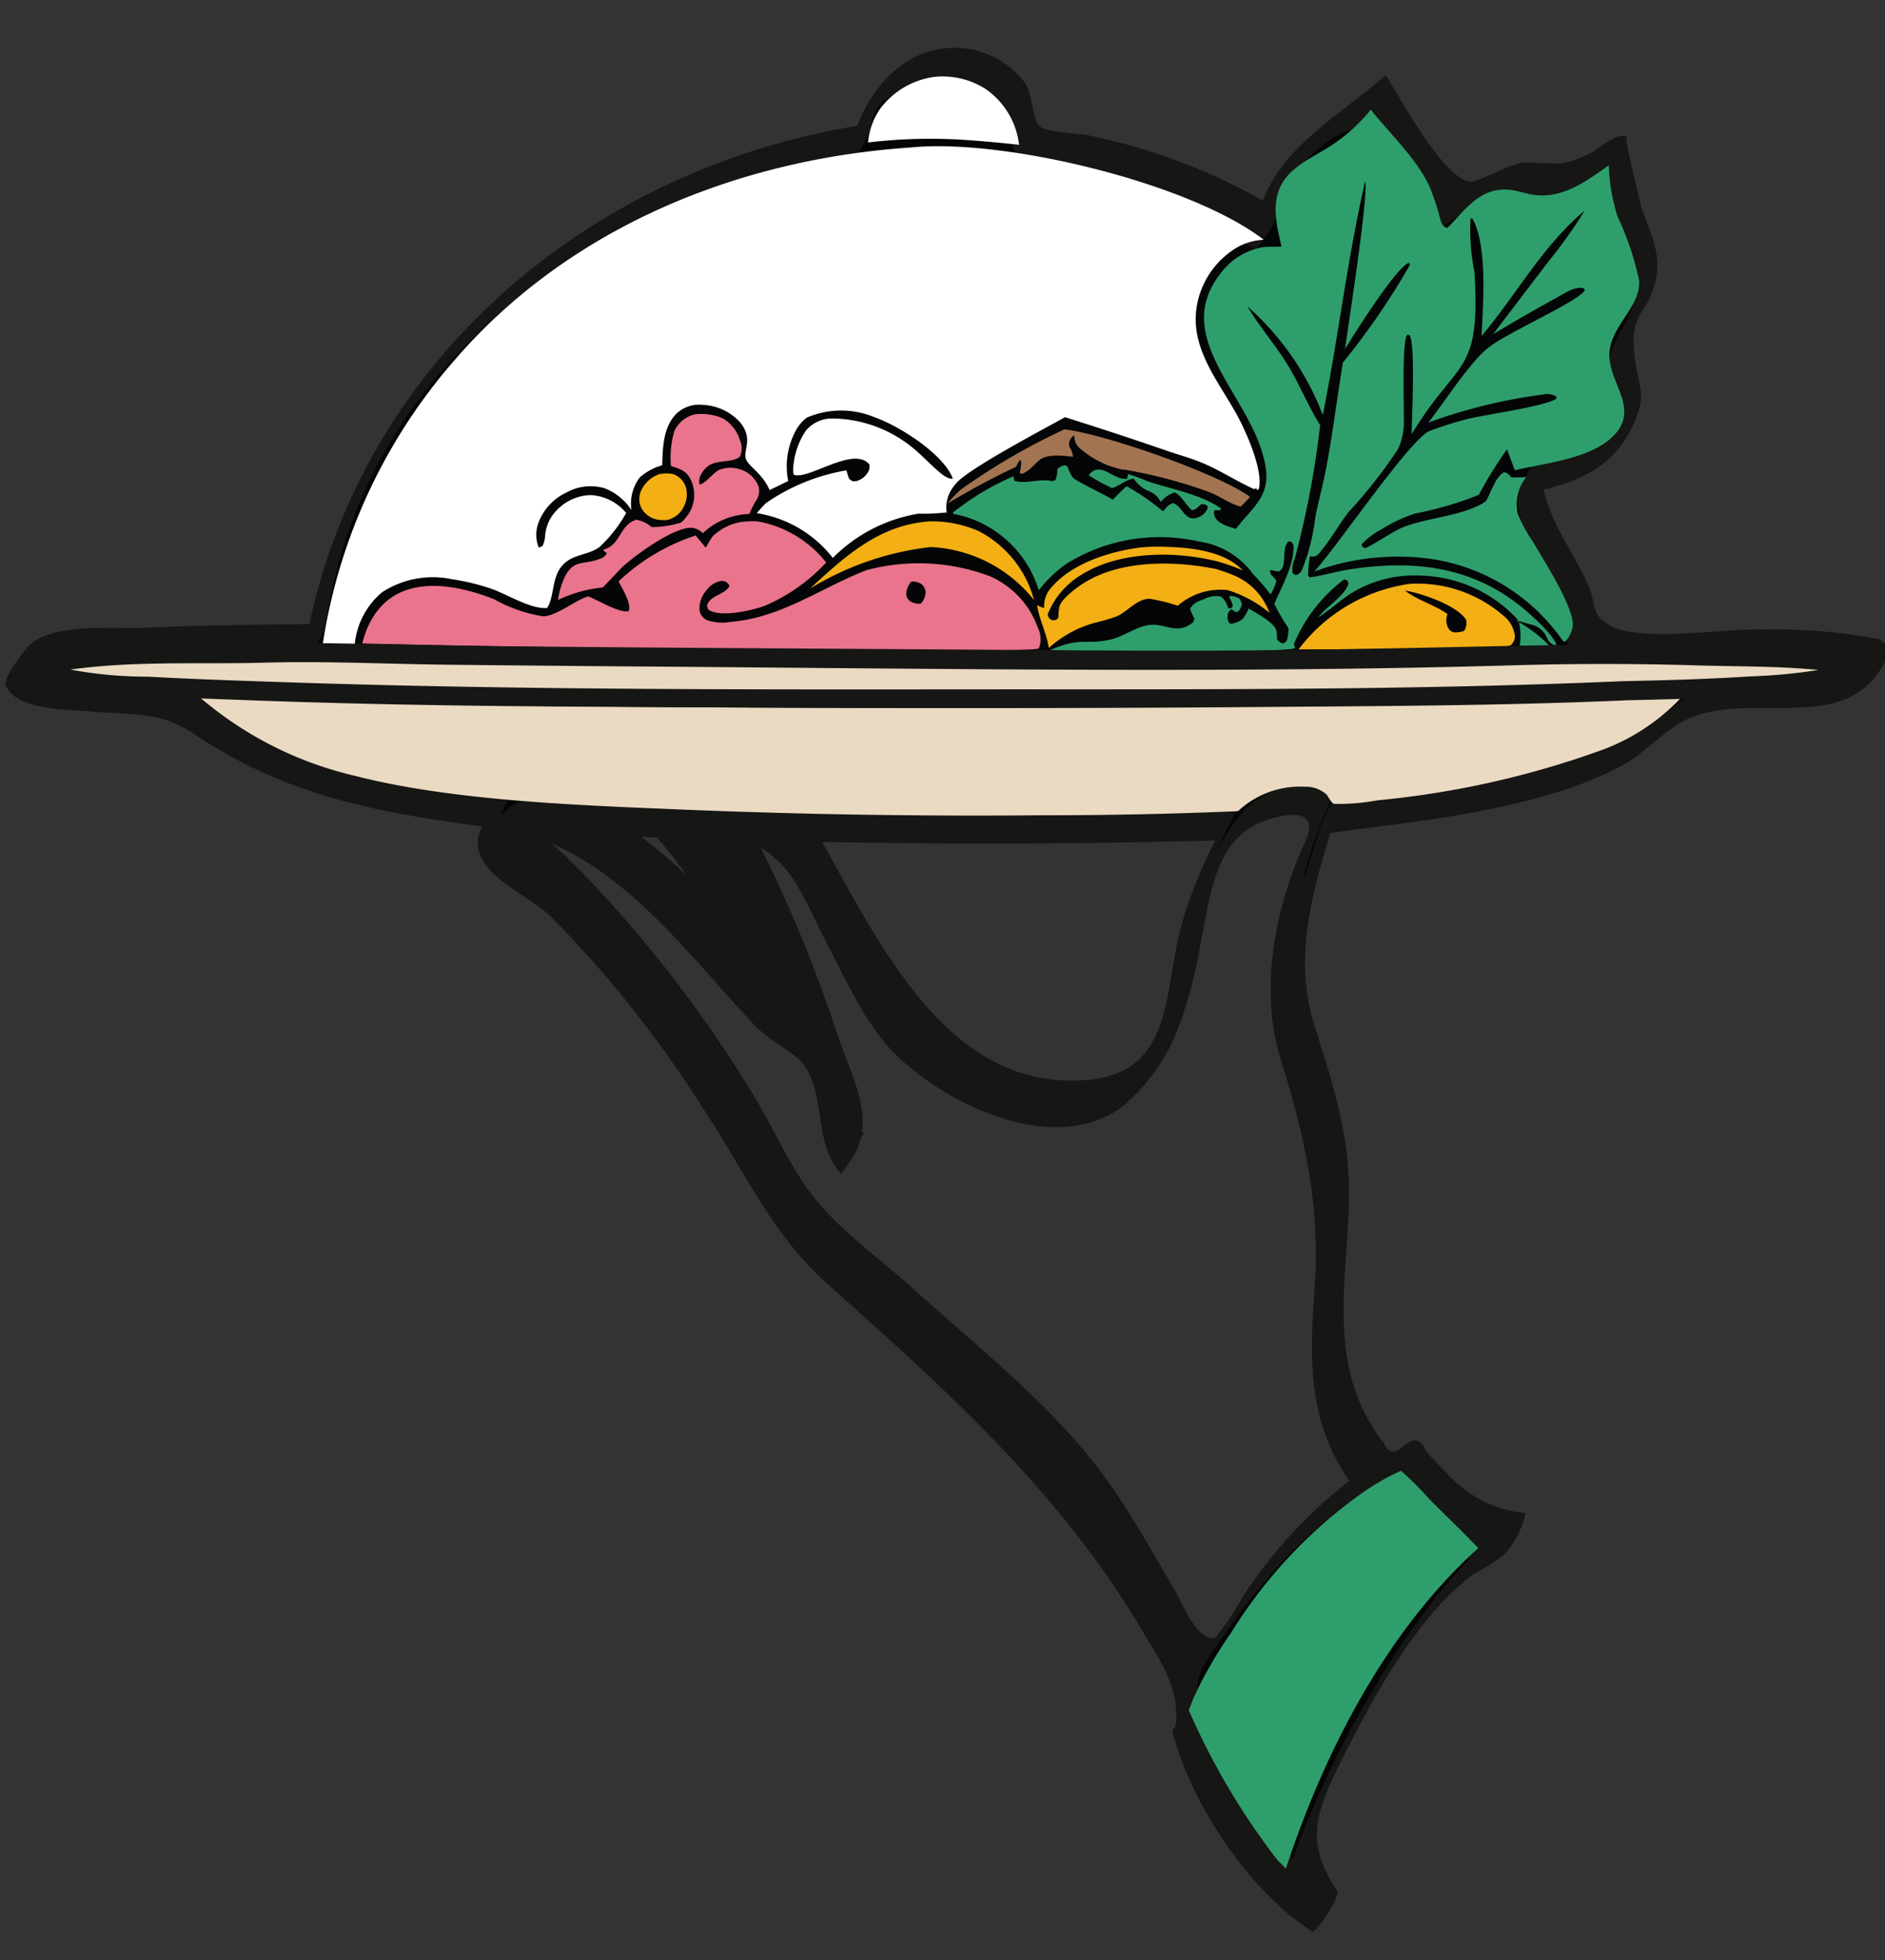
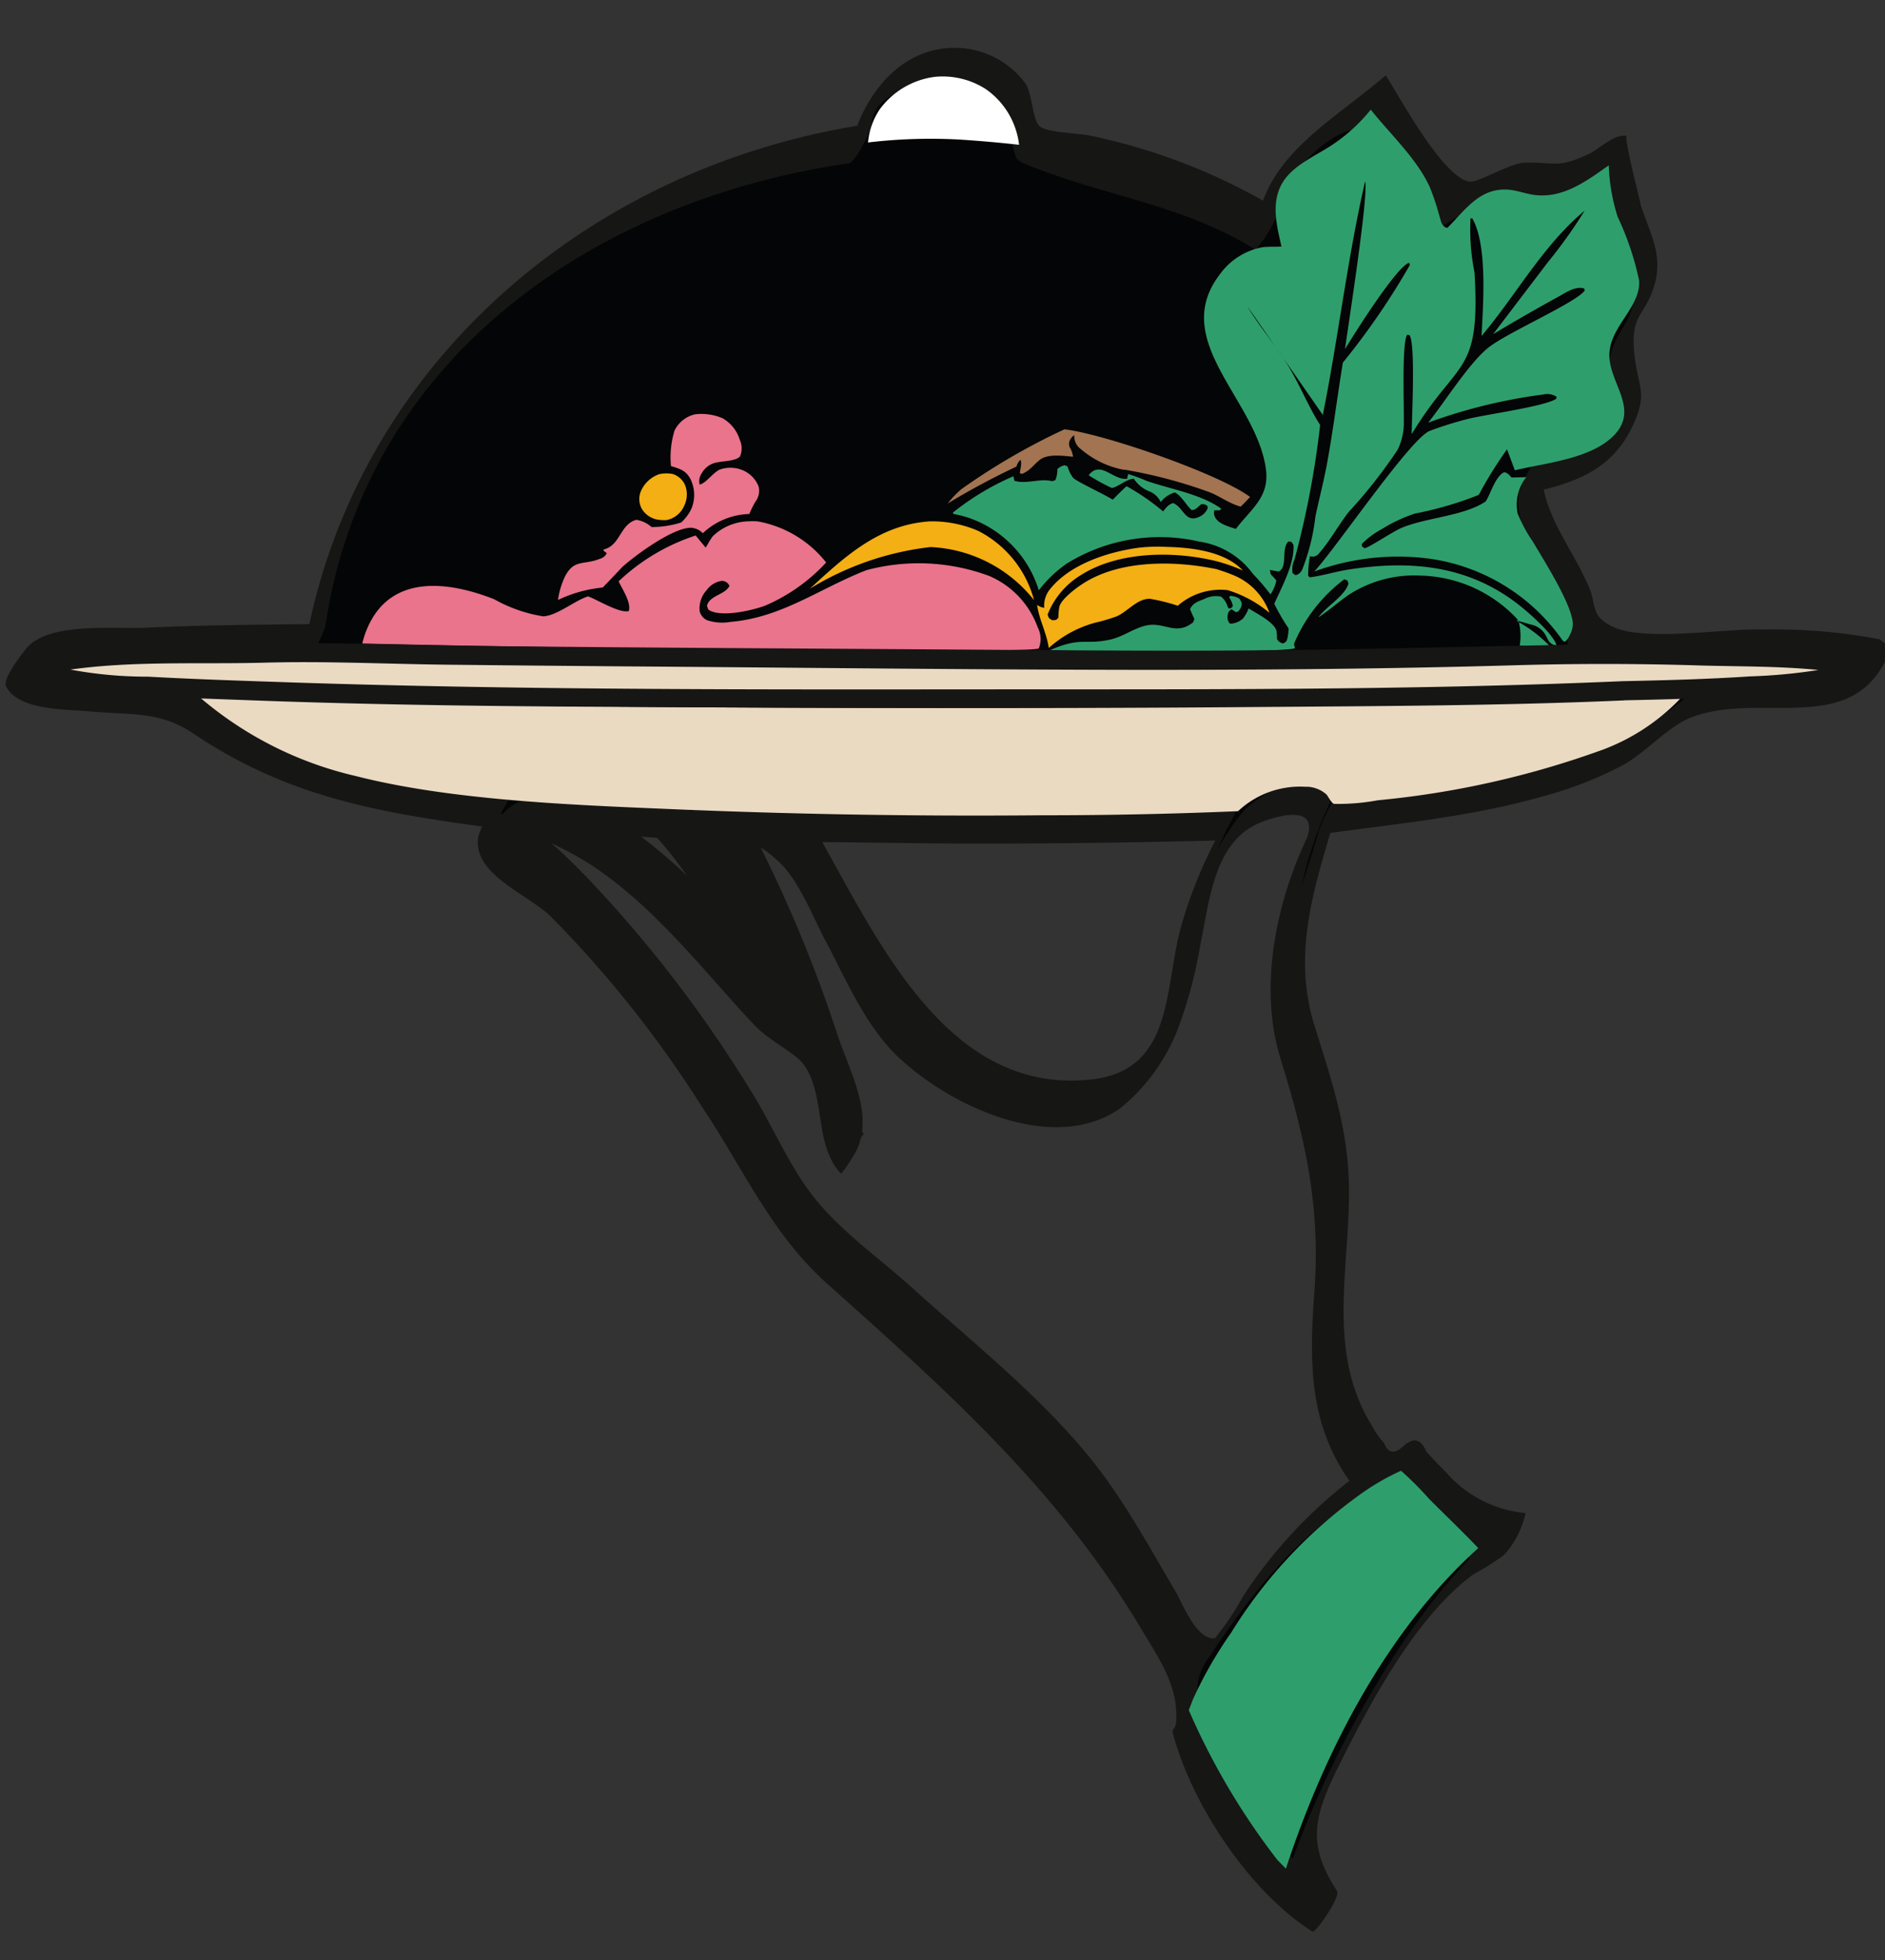
<svg xmlns="http://www.w3.org/2000/svg" width="101" height="105">
  <rect width="100%" height="100%" fill="#333333" stroke="none" />
  <path data-name="Tracé 2442" d="M1077.754 36.664a16.4 16.4 0 0 0-4.6-.484q-4.071-.182-8.147-.271c-1.641-.025-3.3.028-4.94-.058a5.788 5.788 0 0 0 .562-1.309c-.512-2.365-3.13-5.617-3.322-7.287a10.633 10.633 0 0 1 .185-1.619c1.914-.43 4.592-.73 5.738-2.533a2.5 2.5 0 0 0 .3-2.051c-.349-1.34-1.257-2.372-.511-3.809.912-1.758 1.963-2.058 1.27-4.407-.373-1.265-1.008-2.429-1.365-3.708-.239-.859-.05-1.8-.309-2.641-.807-.154-2.639 1.544-3.636 1.758-1.956.421-3.045-.988-4.965.324a11.73 11.73 0 0 0-1.531 1.309c-.866-3.437-2.768-4.23-4.343-7.032-.865.6-1.458 1.513-2.286 2.156a27.156 27.156 0 0 0-3.288 2.309 3.152 3.152 0 0 0-.809 1.586 8.605 8.605 0 0 0-.062 2c-4.177-2.77-9.438-4.228-14.351-5.018a4.948 4.948 0 0 0-1.781-3.582 5.535 5.535 0 0 0-4.072-1.09 5.268 5.268 0 0 0-3.511 2.081 3.807 3.807 0 0 0-.731 2.445c-1.26.185-2.533.347-3.779.616a39.567 39.567 0 0 0-17.3 8.352 39.176 39.176 0 0 0-5.686 6.251 31.9 31.9 0 0 0-5.982 14.791c-2.448.043-16.38.026-17.622 1.14a.725.725 0 0 0-.168.2.511.511 0 0 0 .226.481c1.424 1.162 7.879 1.14 9.976 1.385 3.625 3.783 9.123 5.34 14.167 6.06 1.573.224 3.167.318 4.733.572-.411.286-.852.55-.949 1.08a1.127 1.127 0 0 0 .317.914c.642.728 2.7 1.892 3.667 2.789a64.765 64.765 0 0 1 6.911 8.2 68.727 68.727 0 0 1 4.341 6.309c1.122 1.875 2.067 4.089 3.5 5.738a55.9 55.9 0 0 0 4.944 4.551q3.934 3.544 7.725 7.239c1.306 1.277 2.683 2.544 3.867 3.934a32.2 32.2 0 0 1 2.858 4.3c.9 1.5 1.831 2.984 2.72 4.491.523.888.991 1.847 1.595 2.679a15.572 15.572 0 0 0-.869 1.909c1.812 3.757 3.884 7.975 6.972 10.821a6.631 6.631 0 0 0 1.7 1.273l.08-.061a3.686 3.686 0 0 0-1.037-1.266 17.146 17.146 0 0 1-.97-.836 49.535 49.535 0 0 1 2.931-7.272 40.488 40.488 0 0 1 8.113-11.6 5.792 5.792 0 0 1 1-.8 6.434 6.434 0 0 0 1.209-.637c.1-.094.06-.134.05-.258a.5.5 0 0 0-.48-.071 4.831 4.831 0 0 0-1.247.611c-1.61-1.606-3.308-3.157-4.794-4.881a13.56 13.56 0 0 0-1.552.634 12.352 12.352 0 0 1-2.941-8.451c.047-1.21.213-2.413.3-3.62a32.961 32.961 0 0 0-.169-7.684c-.493-2.771-2.709-7.467-2.657-9.856a14.454 14.454 0 0 1 .67-3.182c.574-2.207 1.216-4.39 1.818-6.588 6.281-.922 17.695-1.643 21.806-7.019 1.51-.108 10.191-.476 11.012-1.479a.534.534 0 0 0 .133-.311.967.967 0 0 0-.64-.521m-53.668 9.877q7.118.017 14.235-.16l1.094-.029c-1.846 2.88-2.449 6.19-3.128 9.489a16.347 16.347 0 0 1-1.031 3.778 6.88 6.88 0 0 1-.183.351 6.552 6.552 0 0 1-.678.974 6.184 6.184 0 0 1-1.167 1.065 5.77 5.77 0 0 1-4.324 1.024c-3.094-.533-7.606-2.793-9.455-5.378-2.355-3.623-4.149-7.579-6.539-11.224 3.726 0 7.453.095 11.18.11m-15.581-.286c2.393 3.533 3.7 7.708 5.367 11.594-.883-.618-3.373-5.927-4.108-7.221-.841-1.478-1.746-2.926-2.628-4.38zm-2.711-.06a32.827 32.827 0 0 1 4.8 7.166 36.117 36.117 0 0 0 3.062 5.178c-.737-.338-6.667-7.056-7.93-8.248a29.344 29.344 0 0 0-6.34-4.471c1.836-.063 4.5.238 6.407.374m38.886.372c-.09-.051-2.247 7.265-2.263 9.3-.02 2.385 2.239 7 2.693 9.818a31.908 31.908 0 0 1 .189 7.085c-.113 1.581-.331 3.166-.323 4.751a12.321 12.321 0 0 0 3.076 8.171c-4.684 2.568-7.684 7.222-10.506 11.58-.605-.911-1.1-1.921-1.664-2.864-.967-1.629-1.98-3.233-2.964-4.852a25.912 25.912 0 0 0-2.342-3.52c-1.33-1.547-2.892-2.99-4.365-4.4q-3.856-3.676-7.809-7.25a48.063 48.063 0 0 1-4.525-4.166c-1.219-1.441-2.347-4.093-3.411-5.792a100.723 100.723 0 0 0-7-9.6 31.534 31.534 0 0 0-4.86-5.363 38.435 38.435 0 0 1-3.234-2.425.607.607 0 0 1 .166-.529 2.458 2.458 0 0 1 1.557-.609 6.49 6.49 0 0 1 3.3 1.042c3.726 2.058 6.74 5.426 9.542 8.565a38.146 38.146 0 0 0 3.47 3.688l.106.089.806-.123a24.817 24.817 0 0 1 1.536 5.229 7.1 7.1 0 0 0 .425 1.362 1.045 1.045 0 0 0 .534.577l.064-.109a16.932 16.932 0 0 0-.7-2.542q-.464-1.76-1.013-3.5-.549-1.74-1.181-3.444-.632-1.708-1.346-3.384-.714-1.676-1.508-3.315c-.615-1.27-1.367-2.464-2-3.726q1.508.079 3.018.116c1.955 2.274 3.4 5.316 4.81 7.974a20.239 20.239 0 0 0 2.983 4.66 12.811 12.811 0 0 0 2.816 2.063c2.272 1.311 5.921 3.043 8.561 2.313 4.369-1.209 4.923-4.689 5.682-8.535a24.258 24.258 0 0 1 2.232-7.279 5.551 5.551 0 0 1 3.609-2.761 4.442 4.442 0 0 1 1.787.129.462.462 0 0 1 .316.332 1.858 1.858 0 0 1-.27 1.245" fill="#040506" clip-path="url(#a)" transform="matrix(.893 0 0 .893 -862.341 2.57)" />
  <path data-name="Tracé 2443" d="M1078.444 35.471a33.7 33.7 0 0 0-7.042-.584c-2.17-.082-7.114.764-9-.182-1.355-.68-.9-1.247-1.416-2.416-1.151-2.631-3.142-4.748-2.795-7.784l-1.391 2.328c3.028-.636 5.541-1.3 6.878-4.271.835-1.857.311-2.129.081-3.966-.345-2.754.648-2.409 1.209-4.495.49-1.824-.4-3.167-.933-4.918.44 1.459-1.043-3.991-.739-3.89-.678-.224-1.737.8-2.214 1.026-1.94.921-1.965.532-3.918.56-.875.013-2.8 1.215-3.319 1.141-1.588-.226-4.165-5.02-5.018-6.368l-.056.025c-3.526 3.023-7.917 5.164-7.771 10.358l1.386-2.328a35.928 35.928 0 0 0-11.375-4.462c-.609-.133-2.548-.157-2.978-.56-.411-.385-.437-1.969-.839-2.56a5.3 5.3 0 0 0-5.527-1.98c-2.943.707-4.778 3.9-5.115 6.722l1.386-2.327c-17.093 2.46-31.53 14.868-34.129 32.338l1.386-2.329c-3.6.051-7.2.061-10.792.231-1.835.086-5.822-.363-7.153 1.24-.274.33-1.433 1.822-1.225 2.262.693 1.463 3.611 1.385 4.965 1.512 2.547.238 4.243-.035 6.271 1.329 5.7 3.83 11.148 4.753 17.867 5.654l1.323-2.365a5.717 5.717 0 0 0-2.094 2.92c-.325 2.238 2.858 3.353 4.346 4.759a67.442 67.442 0 0 1 9.064 11.4c2.506 3.725 4.146 7.619 7.553 10.66 7.192 6.425 13.843 12.349 18.812 20.671.931 1.559 1.986 3.083 2.1 4.823.14 2.079-.621.291.137 2.535 1.328 3.932 4.549 8.618 8.058 10.826l.056-.024.079-.061c.281-.214 1.546-2.021 1.323-2.365-1.812-2.8-1.416-4.431.14-7.558 1.857-3.732 4.607-8.924 8.073-11.449a14.039 14.039 0 0 0 1.807-1.14 5.446 5.446 0 0 0 1.285-2.459l-.01-.061a7.206 7.206 0 0 1-4.771-2.467q-.613-.6-1.175-1.243-.461-1.1-1.351-.315-.808.764-1.174-.179a5 5 0 0 1-.738-1.055c-2.74-4.45-1.3-9.426-1.364-14.315-.047-3.423-1.017-6.321-2.04-9.564-1.54-4.884.246-9.123 1.572-13.89l-1.388 2.329c4.506-.634 9.084-1.035 13.474-2.289a22.821 22.821 0 0 0 4.857-1.901c1.43-.8 2.664-2.326 4.15-2.874 4.16-1.536 9.591 1.27 11.734-3.739 0 .007.177-.351.118-.4l-.64-.521c-.047-.038-1.647 2.171-1.38 2.389-.57-.465 2.092-.566.571-1.029a8.739 8.739 0 0 0-2.024.336c-1.278.175-2.568.274-3.854.372-3.29.248-3.14.029-5.642 1.991-5.365 4.21-13.506 4.366-19.981 5.275-.514.072-1.263 1.883-1.387 2.329-.976 3.507-2.834 7.534-2.322 11.213.6 4.312 2.706 7.734 2.79 12.24.071 3.8-1 7.675.055 11.406.369 1.3 1.208 3.842 2.458 4.583q1.384-1.415 2.127 0 .563.644 1.175 1.243c.993 1.023 2.028 2.008 3.044 3.006l.057-.024q3.185-3.292.736-1.188l-1.106 1.107a30.843 30.843 0 0 0-2.152 2.5 47.766 47.766 0 0 0-3.255 4.785 60.548 60.548 0 0 0-5.819 12.647.257.257 0 0 0-.034.2 9.243 9.243 0 0 1 2.008 2.1l1.323-2.365c-1.3.989-6.305-7.359-6.77-8.215a63.009 63.009 0 0 1-1.311-2.576 3.352 3.352 0 0 1 .136-2.777c-.026-.12.152-.256.118-.4-.429-1.8-2.445-4.091-3.4-5.675-.955-1.584-1.87-3.274-2.975-4.777-2.193-2.981-5.166-5.478-7.846-8.005-2.79-2.632-5.911-5.013-8.573-7.769-2.427-2.513-3.74-5.753-5.639-8.645a96.11 96.11 0 0 0-6.9-9.217 28.915 28.915 0 0 0-4.018-4.068c-1.248-.993-2.552-1.427-3.1-2.992l-.57 1.264.2.022a15.162 15.162 0 0 0 1.323-2.365c-6.752-.906-12.09-1.926-17.867-5.655-1.919-1.239-3.306-1.092-5.712-1.282-1.461-.115-4.788-.006-5.524-1.558l-1.225 2.262c1.329-1.6 7.076-1 8.888-1.064 2.915-.1 5.832-.11 8.748-.151.429-.006 1.331-1.948 1.387-2.329 2.391-16.066 16.259-25.51 31.356-27.681.461-.066 1.336-1.9 1.387-2.329.33-2.757 4.6-2.479 6.3-1.473a4.5 4.5 0 0 1 1.855 1.988c.9 1.8-.1 1.417 2.037 2.217 4.429 1.66 8.703 2.192 12.863 4.768a7.082 7.082 0 0 0 1.387-2.329c-.05-1.8 3.36-5.264 5.033-4.852 2.038.5 3.788 4.384 4.365 6.158l.056-.024c2.539-2.367 5.091-1.236 7.976-2.389 2.587-1.034 1.542-1.915 2.411 1.664.365 1.508 1.481 2.941 1.471 4.529-.01 1.4-.991 2.077-1.343 3.388-.486 1.809.3 1.212.024 2.744-.57 3.224-1.691 2.931-4.2 3.458-.476.1-1.335 1.878-1.387 2.328-.384 3.364 3.994 6.859 2.7 9.877.027-.063-.177.4-.118.4 5.691.164 12.135-.6 17.686.813.418.107 1.345-2.4 1.38-2.389" fill="#161615" clip-path="url(#b)" transform="matrix(.893 0 0 .893 -862.341 2.57)" />
  <path data-name="Tracé 2444" d="M1023.39 47.732q7.666.007 15.329-.189l.57-1.264a27.454 27.454 0 0 0-2.77 6.479c-1.017 3.727-.416 8.6-5.415 9.126-9.516 1.007-13.572-10.405-17.514-16.652l-1.38 2.389c3.727.01 7.453.084 11.18.109.608.006 1.129-2.391 1.38-2.389-3.727-.026-7.453-.1-11.18-.109a4.822 4.822 0 0 0-1.38 2.389c2.923 4.632 4.927 10.925 9.675 14 3.28 2.124 7.964 4.033 11.319 1.057 4.573-4.055 3.5-11.31 6.324-16.263.041-.073.611-1.265.57-1.264q-7.663.2-15.329.189c-.613 0-1.124 2.389-1.38 2.389" fill="#161615" clip-path="url(#c)" transform="matrix(.893 0 0 .893 -862.341 2.57)" />
  <path data-name="Tracé 2445" d="M1007.808 47.446c2.345 3.6 3.7 7.661 5.367 11.595l1.38-2.389c-1.319-1.173-2.086-3.3-2.871-4.83-1.189-2.322-2.507-4.541-3.865-6.772l-1.38 2.389 1.369.007c.609 0 1.128-2.39 1.38-2.389l-1.369-.007a4.819 4.819 0 0 0-1.38 2.389c1.357 2.229 2.676 4.45 3.865 6.772.789 1.54 1.55 3.655 2.871 4.83.028.024 1.536-2.021 1.38-2.389-1.663-3.934-3.022-7.993-5.367-11.595.118.181-1.7 1.9-1.38 2.389" fill="#161615" clip-path="url(#d)" transform="matrix(.893 0 0 .893 -862.341 2.57)" />
  <path data-name="Tracé 2446" d="M1005.097 47.388c3.338 3.7 4.985 8.35 7.862 12.344l1.38-2.389c-2.1-1.322-3.81-3.852-5.476-5.654a34.546 34.546 0 0 0-8.793-7.064l-1.38 2.389c2.143-.022 4.272.21 6.407.374.558.043 1.191-2.4 1.38-2.389-2.135-.165-4.264-.4-6.407-.374-.349 0-1.494 2.327-1.38 2.389a34.546 34.546 0 0 1 8.793 7.064c1.666 1.8 3.379 4.333 5.476 5.654.1.062 1.58-2.112 1.38-2.389-2.878-3.994-4.525-8.645-7.862-12.344.052.057-1.693 2.042-1.38 2.389" fill="#161615" clip-path="url(#e)" transform="matrix(.893 0 0 .893 -862.341 2.57)" />
  <path data-name="Tracé 2447" d="M1044.221 47.107c-1.982 4.043-3.055 9.2-1.725 13.511 1.5 4.857 2.419 8.9 2.031 14.069-.341 4.547-.292 8.544 2.829 12.191l1.323-2.365a28.3 28.3 0 0 0-8.435 8.389 16.724 16.724 0 0 1-1.683 2.5c-1.111.132-1.973-2.157-2.36-2.81-1.313-2.215-2.592-4.548-4.088-6.644-3.116-4.362-7.754-7.988-11.716-11.571-1.918-1.736-4.214-3.333-5.839-5.36-1.576-1.964-2.529-4.384-3.871-6.506a76.179 76.179 0 0 0-9.82-12.771c-1.039-1.054-2.97-3.054-4.439-3.542l-.031.888a3.722 3.722 0 0 1 1.705.32 24.731 24.731 0 0 1 2.809 1.455c3.97 2.549 6.82 6.339 10 9.736.929.991 2.468 1.676 2.972 2.378 1.359 1.886.6 4.779 2.228 6.54.073.078.807-1.12.809-1.126 1.348-2.282-.336-5.066-1.078-7.413a82 82 0 0 0-6.032-13.868l-1.38 2.389c2.133.1 2.533 0 3.957 1.311 1.23 1.138 2.02 3.266 2.8 4.729 1.3 2.437 2.419 5.19 4.484 7.1 3.146 2.9 9.227 5.741 13.2 2.982a11.51 11.51 0 0 0 3.626-5.2 27.457 27.457 0 0 0 1.2-4.658c.536-2.563.8-6.023 3.435-7.225.849-.387 3.866-1.366 2.889 1.025a12.014 12.014 0 0 0 1.311-1.994c1.483-3.625-3.857-1.128-5 .166-2.282 2.576-3.208 6.322-3.878 9.561-.816 3.94-2.228 7.6-6.9 7.035a16.8 16.8 0 0 1-7.579-3.35c-2.434-1.87-3.624-4.484-5.031-7.131-.738-1.389-1.442-2.808-2.3-4.13-1.559-2.411-2.027-2.478-4.822-2.6a4.811 4.811 0 0 0-1.38 2.389 82.144 82.144 0 0 1 7.746 19.908l.57-1.264-.065.109.804-1.13c-1.5-1.621-.949-4.06-1.962-5.913-.814-1.489-.8-.75-1.9-1.651-3.34-2.734-5.685-6.607-9.044-9.385-3.359-2.778-8.191-5.521-9.875-.152a.254.254 0 0 0-.034.2c1.311 1.272 2.961 2.128 4.3 3.383a48.034 48.034 0 0 1 4.849 5.732 87.549 87.549 0 0 1 5.94 8.273c1.3 2.144 2.232 4.469 3.931 6.344 4.064 4.484 9.155 8.227 13.49 12.471 4.13 4.044 6.717 9.109 9.659 14.03.032.053.442-.528.445-.533 2.807-4.323 5.652-8.363 10.118-11.071.261-.159 1.545-2.106 1.323-2.365-5.393-6.307-1.316-14.762-3.47-22.107-.874-2.979-2.324-5.756-2.017-8.922a25.278 25.278 0 0 1 1.873-7.439c.746-1.521-.7.671-.9 1.087" fill="#161615" clip-path="url(#f)" transform="matrix(.893 0 0 .893 -862.341 2.57)" />
  <path data-name="Tracé 2448" d="M1041.064 26.364v.007l.027-.028z" fill="#040506" clip-path="url(#g)" transform="matrix(.893 0 0 .893 -862.341 2.57)" />
  <path data-name="Tracé 2449" d="m1041.067 26.322-.051.08.048-.038z" fill="#040506" clip-path="url(#h)" transform="matrix(.893 0 0 .893 -862.341 2.57)" />
  <path data-name="Tracé 2450" d="M1041.822 11.926c.245 0 .492 0 .735-.014-.285-1.267-.654-2.654.076-3.852.656-1.072 2.092-1.636 3.1-2.335a10.274 10.274 0 0 0 2.182-2.025c1.175 1.483 2.753 2.923 3.543 4.651a14.828 14.828 0 0 1 .573 1.719c.1.3.134.677.481.722 1.015-1.005 1.865-2.333 3.5-2.3.612.01 1.182.266 1.783.333 1.7.188 3.1-.865 4.4-1.785a11.343 11.343 0 0 0 .535 3.093 17.2 17.2 0 0 1 1.284 3.812c.1 1.573-1.629 2.67-1.774 4.275-.159 1.753 1.8 3.315.343 4.937-1.34 1.49-4.187 1.732-6.024 2.178l-.469-1.258a24.9 24.9 0 0 0-1.686 2.715l-.092.051a21.067 21.067 0 0 1-3.747 1.088 9.15 9.15 0 0 0-1.983.929 4.978 4.978 0 0 0-1.208.9l.011.138.163.114c.3-.06 1.7-1.014 2.252-1.239 1.506-.615 3.744-.7 5.018-1.577.3-.489.58-1.5 1.1-1.746.213.036.3.168.448.317q.441-.006.883-.023a2.637 2.637 0 0 0-.523 2.176 8.6 8.6 0 0 0 .91 1.688c.666 1.133 2.295 3.677 2.4 4.878a1.393 1.393 0 0 1-.184.741 1.087 1.087 0 0 1-.283.394c-.157-.063-.095-.013-.182-.132a11.714 11.714 0 0 0-7.871-4.841 14.533 14.533 0 0 0-7 .763c1.2-1.241 5.794-8.025 6.949-8.445a21.85 21.85 0 0 1 2.328-.725c1.056-.256 4.641-.754 5.255-1.2l.01-.124a1.06 1.06 0 0 0-.812-.126 31.946 31.946 0 0 0-6.885 1.686c1.006-1.255 2.491-3.64 3.662-4.541 1.171-.901 5.24-2.678 5.729-3.386l-.029-.12c-.553-.166-1.128.266-1.612.526q-1.951 1.071-3.857 2.216l3.314-4.353a29 29 0 0 0 2.181-3.059c-2.5 2.078-4.111 5.06-6.186 7.517.089-1.854.372-5.425-.552-7.048l-.109-.009a12.924 12.924 0 0 0 .236 3.237c.375 6.242-.984 5.113-3.766 9.708 0-.959.239-5.389-.132-5.938l-.133-.025c-.336.37-.192 4.294-.209 5.164a3.667 3.667 0 0 1-.372 1.739 29.9 29.9 0 0 1-2.949 3.745c-.6.781-1.1 1.7-1.744 2.441a.5.5 0 0 1-.382.223.707.707 0 0 1-.185-.027 6.416 6.416 0 0 0-.108 1.162l.086.109c.8-.1 1.564-.349 2.358-.472 3.65-.561 7.074-.275 10.107 2.051.591.452 2.172 1.822 2.354 2.5a.593.593 0 0 1-.477-.274c-.04-.059-.109-.2-.14-.262a1.31 1.31 0 0 0-.968-.722 15.432 15.432 0 0 0-.715-.205c.012.024.024.048.034.072a8.12 8.12 0 0 1 1.862 1.439 9.338 9.338 0 0 1-1.807-.042 3.4 3.4 0 0 0-.055-1.4l-.181-.111.147.04a.9.9 0 0 0-.1-.154 8.189 8.189 0 0 0-5.787-2.566 7.2 7.2 0 0 0-4.327 1.183c-.605.429-1.165.926-1.787 1.33l.093-.117c.469-.578 1.541-1.231 1.723-1.919l-.07-.187-.184-.065a9.364 9.364 0 0 0-3.017 3.873l.061.264c-.911.287-13.088.206-14.7.11 1.93-.835 2.086-.278 3.664-.646.758-.178 1.463-.728 2.208-.852 1.04-.171 1.7.641 2.722-.176l.071-.2a8.254 8.254 0 0 1-.262-.584c.166-.372.507-.476.868-.615a1.464 1.464 0 0 1 1-.134 1.228 1.228 0 0 1 .378.569c.056.122.022.08.091.145.186-.046.106 0 .234-.151a1.41 1.41 0 0 0-.223-.518l.05-.092a1.05 1.05 0 0 1 .571.174c.115.195.172.251.1.485a1.36 1.36 0 0 1-.182.284l-.139.032-.255-.171a.4.4 0 0 0-.231.373.508.508 0 0 0 .141.491 1.192 1.192 0 0 0 .779-.316 2.392 2.392 0 0 0 .334-.6c.448.284 1.568.844 1.672 1.357a2.91 2.91 0 0 1 .028.475.527.527 0 0 0 .372.27c.176-.1.195-.1.251-.3a3.184 3.184 0 0 0 .074-.605 11.941 11.941 0 0 1-.858-1.477c.451-1.015 1.22-2.4 1.151-3.528l-.109-.178-.189-.035c-.469.435-.017 1.534-.593 1.809-.174-.032-.348-.063-.521-.1.03.177.01.231.137.358a2.548 2.548 0 0 1 .247.281 2.257 2.257 0 0 1-.353.83 12.041 12.041 0 0 0-1.037-1.21 4.847 4.847 0 0 0-3.209-1.952 10.606 10.606 0 0 0-7.97 1.311 7.527 7.527 0 0 0-1.683 1.606 6.663 6.663 0 0 0-3.677-4.14 6.041 6.041 0 0 0-1.433-.435l-.049-.082a15.74 15.74 0 0 1 3.636-2.184l.056.271c.733.223 1.531-.164 2.275.027l.191-.069a1.726 1.726 0 0 0 .113-.658.914.914 0 0 1 .44-.232c.2.084.135.013.208.182a1.927 1.927 0 0 0 .3.573c.25.247 1.9 1 2.375 1.311.273-.27.541-.556.832-.807a13.312 13.312 0 0 1 2.188 1.51c.212-.247.292-.393.6-.5.629.237.715 1.223 1.564.828a.966.966 0 0 0 .494-.472.3.3 0 0 0 .01-.17c-.159-.125-.174-.115-.379-.118-.189.159-.321.344-.572.354-.339-.309-.623-.872-1.011-1.058a1.66 1.66 0 0 0-.847.576 1.251 1.251 0 0 0-.673-.638 1.976 1.976 0 0 1-.938-.761c-.394-.021-1.089.593-1.346.544a11.954 11.954 0 0 1-1.366-.753c.714-.927 1.456.32 2.308.209l.059-.281a9.811 9.811 0 0 1 1.1.406c1.392.487 3.3.8 4.488 1.674l-.076.093h-.338a.549.549 0 0 0 .071.459c.209.368.846.54 1.22.659.921-1.211 2.02-1.9 1.805-3.568-.534-4.163-5.81-7.7-2.783-11.679a4.057 4.057 0 0 1 2.622-1.659 3.387 3.387 0 0 1 .349-.014" fill="#2e9f6c" clip-path="url(#i)" transform="matrix(.893 0 0 .893 -862.341 2.57)" />
-   <path data-name="Tracé 2451" d="M1056.567 35.325a.8.8 0 0 1-.26.512c-1.289.372-4.582.207-6.063.221l-6.665.024a10.111 10.111 0 0 1 6.579-3.92 1.766 1.766 0 0 1 .215-.022 7.887 7.887 0 0 1 5.462 1.883 1.822 1.822 0 0 1 .731 1.3" fill="#f3af13" clip-path="url(#j)" transform="matrix(.893 0 0 .893 -862.341 2.57)" />
  <path data-name="Tracé 2452" d="m1001.879 30.156.01-.073c1.006-.234.97-1.51 1.963-1.778a1.83 1.83 0 0 1 .911.435 5.9 5.9 0 0 0 1.773-.273 2.591 2.591 0 0 0 .631-.861 2.162 2.162 0 0 0-.06-1.723c-.273-.536-.637-.635-1.181-.8a5.522 5.522 0 0 1 .212-2.125 1.821 1.821 0 0 1 1.221-.979 3.224 3.224 0 0 1 1.653.229 2.225 2.225 0 0 1 1.042 1.3 1.216 1.216 0 0 1 .011 1c-.267.278-.951.262-1.325.346a1.3 1.3 0 0 0-.976.673.83.83 0 0 0-.119.663c.363-.056.808-.724 1.214-.9a1.933 1.933 0 0 1 1.391.049 1.747 1.747 0 0 1 .936.974 1.067 1.067 0 0 1-.19.9 5.955 5.955 0 0 0-.335.662l-.034.082a4.244 4.244 0 0 0-2.789 1.151 1.1 1.1 0 0 0-.691-.327c-1.086-.02-3.353 1.642-4.151 2.365q-.573.613-1.157 1.214c-.082.012-.165.025-.246.034a8.026 8.026 0 0 0-2.445.72 4.857 4.857 0 0 1 .395-1.358c.543-1.117 1.14-.717 2.113-1.109a.652.652 0 0 0 .421-.341z" fill="#e9748c" clip-path="url(#k)" transform="matrix(.893 0 0 .893 -862.341 2.57)" />
  <path data-name="Tracé 2453" d="M1004.101 26.64a1.855 1.855 0 0 1 1.129-1.074 2.035 2.035 0 0 1 .813-.006 1.207 1.207 0 0 1 .755.73 1.552 1.552 0 0 1-.09 1.2 1.461 1.461 0 0 1-1.047.831 2.447 2.447 0 0 1-.624-.043 1.389 1.389 0 0 1-.871-.649 1.232 1.232 0 0 1-.065-.992" fill="#f3af13" clip-path="url(#l)" transform="matrix(.893 0 0 .893 -862.341 2.57)" />
  <path data-name="Tracé 2454" d="m1000.838 32.938.111-.04c.579.207 1.881 1.03 2.445.881.159-.5-.387-1.313-.609-1.782a12.187 12.187 0 0 1 4.624-2.75l.6.727.09-.149a5.152 5.152 0 0 1 .332-.529 3.193 3.193 0 0 1 2.2-.9 3.134 3.134 0 0 1 .533.01 6.757 6.757 0 0 1 4.073 2.46 10.73 10.73 0 0 1-3.671 2.594c-.783.285-2.568.7-3.322.28-.117-.064-.116-.163-.157-.28.154-.623 1.071-.649 1.349-1.185a.552.552 0 0 0-.108-.166.512.512 0 0 0-.362-.14 1.35 1.35 0 0 0-.895.552 1.623 1.623 0 0 0-.425 1.25.788.788 0 0 0 .451.558 2.847 2.847 0 0 0 1.4.1c3.068-.251 5.384-2.024 8.15-3.1a12.124 12.124 0 0 1 7.391.352 5.309 5.309 0 0 1 2.893 3.077 1.517 1.517 0 0 1 .064 1.265c-.428.215-11.37.059-12.818.056q-13.888-.033-27.772-.352a5.49 5.49 0 0 1 .359-1.048c1.45-3.149 4.881-2.66 7.552-1.61a8.823 8.823 0 0 0 2.943 1.027c.792-.031 1.8-.872 2.578-1.157" fill="#e9748c" clip-path="url(#m)" transform="matrix(.893 0 0 .893 -862.341 2.57)" />
  <path data-name="Tracé 2455" d="m1040.106 27.517-.159-.052c-.63-.211-1.118-.586-1.716-.819a29.049 29.049 0 0 0-5.066-1.344h-.087a5.525 5.525 0 0 1-2.548-1.229.944.944 0 0 1-.4-.844.707.707 0 0 0-.293.361.512.512 0 0 0 .064.45 1.47 1.47 0 0 1 .131.368c.01.038.012.076.017.115-.58-.053-1.519-.2-2.012.2-.4.325-.534.607-1.044.828l-.132-.039c.01-.2.146-.659.03-.8a.8.8 0 0 0-.234.4 44.662 44.662 0 0 0-4.131 2.217 6.034 6.034 0 0 1 .82-.858 38.762 38.762 0 0 1 6.192-3.594c2.4.281 9.282 2.674 11.137 4.059-.188.192-.371.4-.567.578" fill="#a27451" clip-path="url(#n)" transform="matrix(.893 0 0 .893 -862.341 2.57)" />
-   <path data-name="Tracé 2456" d="M1040.192 27.87c-.017.208-.193.3-.344.433a.582.582 0 0 1-.438 0c-.2-.076-.233-.175-.307-.357l.147-.234a3.672 3.672 0 0 1 .942.16" fill="#040506" clip-path="url(#o)" transform="matrix(.893 0 0 .893 -862.341 2.57)" />
  <path data-name="Tracé 2457" d="M1031.083 25.086a1.239 1.239 0 0 1-.218.367 1.246 1.246 0 0 1-.486-.146.865.865 0 0 1-.318-.605l.174-.152a1.136 1.136 0 0 1 .848.536" fill="#040506" clip-path="url(#p)" transform="matrix(.893 0 0 .893 -862.341 2.57)" />
  <path data-name="Tracé 2458" d="M1021.406 28.4a6.964 6.964 0 0 1 2.962.573 6.55 6.55 0 0 1 3.344 4.154 8.4 8.4 0 0 0-6.213-3.187 17.687 17.687 0 0 0-7.239 2.5c2.113-1.946 4.151-3.823 7.146-4.037" fill="#f3af13" clip-path="url(#q)" transform="matrix(.893 0 0 .893 -862.341 2.57)" />
  <path data-name="Tracé 2459" d="M1027.895 33.411a.946.946 0 0 0 .426.174 1.583 1.583 0 0 1 .363-1.138c1.213-1.5 3.519-2.234 5.357-2.473a10.307 10.307 0 0 1 1.6-.044c1.529.035 3.51.261 4.6 1.418a9.974 9.974 0 0 0-1.646-.574c-2.518-.607-5.825-.583-8.08.853a4.833 4.833 0 0 0-1.988 2.36c.07.229.068.219.273.344.221-.02.217.025.372-.153a3.534 3.534 0 0 1 .059-.653c.1-.447.968-1.1 1.361-1.357 2.239-1.48 5.557-1.424 8.079-.9.33.106.668.218.988.353a3.833 3.833 0 0 1 2.178 2.266 7.221 7.221 0 0 0-2.507-1.363 3.9 3.9 0 0 0-2.994.936 11.314 11.314 0 0 0-1.651-.413c-.761-.046-1.362.773-2.028 1.055a10.747 10.747 0 0 1-1.262.372 6.793 6.793 0 0 0-2.8 1.523c-.126-.9-.579-1.7-.7-2.586" fill="#f3af13" clip-path="url(#r)" transform="matrix(.893 0 0 .893 -862.341 2.57)" />
-   <path data-name="Tracé 2460" d="m1036.89 34.165-.02.128c-.682.437-1.366-.2-2.333-.132l-.127.011a1.463 1.463 0 0 0-.819.346l-.1.074a5.583 5.583 0 0 1-3.112.563c.467-.145.945-.2 1.422-.306a8.147 8.147 0 0 0 2.629-1.231c.642.063 2 .075 2.46.548" fill="#040506" clip-path="url(#s)" transform="matrix(.893 0 0 .893 -862.341 2.57)" />
  <path data-name="Tracé 2461" d="M1018.487 3.634a4.868 4.868 0 0 1 3.26-1.9 4.787 4.787 0 0 1 3.066.732 4.737 4.737 0 0 1 2 3.342q-1.793-.2-3.593-.315-1.367-.074-2.739-.03-1.372.044-2.731.206a4.211 4.211 0 0 1 .735-2.035" fill="#fff" clip-path="url(#t)" transform="matrix(.893 0 0 .893 -862.341 2.57)" />
-   <path data-name="Tracé 2462" d="M993.091 18.55c6.899-7.865 16.947-11.894 27.247-12.583 5.538-.556 16.691 2.111 21.145 5.532l-.185.022a3.518 3.518 0 0 0-1.387.433 5.1 5.1 0 0 0-2.327 3.041c-.728 2.68.991 4.7 2.22 6.868.559.987 1.7 3.475 1.388 4.607l-.137.044.01-.143-.084.089.037-.059-.087.07c-1.052-.468-2.028-1.117-3.1-1.569-.707-.3-1.463-.5-2.19-.752a229.27 229.27 0 0 0-6.074-2c-1.142.645-6.007 3.189-6.579 4.033a2.053 2.053 0 0 0-.532 1.584c.01.032.014.063.02.095a14.454 14.454 0 0 1-1.72.078 9.377 9.377 0 0 0-5.118 2.653 7.189 7.189 0 0 0-4.558-2.686 7.831 7.831 0 0 1 .541-.6 11.98 11.98 0 0 1 4.83-1.968c.049.167.1.333.158.5.163.133.2.178.427.147a1.152 1.152 0 0 0 .656-.452.671.671 0 0 0 .133-.553c-.93-1.13-3.611.927-4.518.628a.639.639 0 0 1-.052-.243 4.522 4.522 0 0 1 .766-2.409 2.039 2.039 0 0 1 1.527-.73 7.718 7.718 0 0 1 4.747 1.648c.554.429 1.029.945 1.552 1.409.254.224.633.579.986.558a.945.945 0 0 0-.032-.1c-.635-1.467-3.249-3.108-4.716-3.611a5.2 5.2 0 0 0-4.02.05 2.524 2.524 0 0 0-.589.664 4.506 4.506 0 0 0-.515 3.134l-1.117.542c-.424-.986-1.211-1.378-1.407-1.831-.23-.53.469-1.2-.354-2.222a3.207 3.207 0 0 0-2.26-1.058 1.963 1.963 0 0 0-1.485.453c-.879.78-.907 2.089-.937 3.172a3.4 3.4 0 0 0-1.345.727 2.594 2.594 0 0 0-.5 1.964 3.394 3.394 0 0 0-1.618-1.316 2.987 2.987 0 0 0-2.289.261 3.26 3.26 0 0 0-1.691 1.864 2.05 2.05 0 0 0 .037 1.439l.226-.094a1.805 1.805 0 0 0 .16-.681 2.457 2.457 0 0 1 .716-1.494 2.9 2.9 0 0 1 .206-.193 2.732 2.732 0 0 1 .224-.172 2.686 2.686 0 0 1 .24-.15 2.815 2.815 0 0 1 .253-.126 2.804 2.804 0 0 1 .537-.174 2.62 2.62 0 0 1 .279-.047 2.632 2.632 0 0 1 .282-.02 2.96 2.96 0 0 1 2.12 1.073 8.4 8.4 0 0 1-1.613 2.055c-.716.508-1.632.393-2.25 1.132-.618.739-.439 1.85-.884 2.514-1 .076-2.4-.834-3.365-1.162a13.4 13.4 0 0 0-2.348-.567 5.571 5.571 0 0 0-4.187.785 4.633 4.633 0 0 0-1.635 3.107c-.639.008-1.28-.016-1.919-.031a33.578 33.578 0 0 1 8.059-17.179" fill="#fff" clip-path="url(#u)" transform="matrix(.893 0 0 .893 -862.341 2.57)" />
  <path data-name="Tracé 2463" d="M1049.733 85.356a19.428 19.428 0 0 1 1.668 1.669c.985.991 2 1.953 2.964 2.967-5.527 4.981-9.248 12.251-11.542 19.23l-.518-.529a42.147 42.147 0 0 1-5.307-8.972c.084-.235.174-.467.269-.7a24.6 24.6 0 0 1 2.262-3.94 28.847 28.847 0 0 1 7.818-8.356 13.792 13.792 0 0 1 2.385-1.372" fill="#2e9f6c" clip-path="url(#v)" transform="matrix(.893 0 0 .893 -862.341 2.57)" />
  <path data-name="Tracé 2464" d="M1061.882 42.079a54.564 54.564 0 0 1-13.545 3.052 12.946 12.946 0 0 1-2.613.216c-.155-.017-.349-.418-.461-.558a1.83 1.83 0 0 0-1.288-.469 5.423 5.423 0 0 0-4.023 1.465q-5.852.248-11.71.245-10.718.1-21.428-.332c-6.2-.265-13.852-.5-19.8-2.021a21.98 21.98 0 0 1-9.352-4.716c2.159-.041 4.383.158 6.547.219q7.436.19 14.872.3 33.722.356 67.435-.479a12.511 12.511 0 0 1-4.634 3.078" fill="#eadac2" clip-path="url(#w)" transform="matrix(.893 0 0 .893 -862.341 2.57)" />
  <path data-name="Tracé 2465" d="M1063.107 38.561c-2.457.114-4.924.1-7.383.152q-7.549.211-15.1.247-20.034.2-40.067-.024-11.028-.012-22.048-.47c-2.914-.133-8.68-.233-11.251-1.233 3.781-1.006 10.508-.792 14.627-.937 2.436-.081 4.9.054 7.343.1l10.053.1 33.423.234c6.908.019 13.837-.05 20.742-.19 2.364-.049 4.73-.151 7.094-.169 3.234-.025 6.482.069 9.714.185a37.507 37.507 0 0 1 7.636.687c-3.458 1.077-10.9 1.237-14.788 1.318" fill="#eadac2" clip-path="url(#x)" transform="matrix(.893 0 0 .893 -862.341 2.57)" />
  <path data-name="Tracé 2466" d="M1063.107 37.983c-13.236.576-26.539.483-39.785.495-13.284.011-26.588.024-39.866-.407-2.969-.1-5.941-.192-8.907-.356a25.1 25.1 0 0 1-7.29-1.063v1.15c4.629-1.179 9.614-.794 14.348-.928 3.687-.1 7.384.088 11.073.126q5.357.057 10.714.1c10.37.073 20.742.2 31.112.208 7.347 0 14.7-.064 22.042-.276q5.532-.16 11.057.01c3.41.1 6.949-.014 10.289.775v-1.15a32.843 32.843 0 0 1-7.234 1.032c-2.514.167-5.034.233-7.553.286-.017 0 0 1.15 0 1.15 2.519-.053 5.039-.118 7.553-.286a32.9 32.9 0 0 0 7.232-1.032 9.047 9.047 0 0 0 0-1.15 45.475 45.475 0 0 0-8.964-.733c-3.239-.109-6.48-.181-9.721-.12-6.581.122-13.159.3-19.743.333-5.143.027-10.284-.017-15.427-.052-9.623-.067-19.245-.112-28.873-.212-3.707-.039-7.415-.156-11.123-.184-2.9-.022-5.809.067-8.7.143a36.624 36.624 0 0 0-8.078.818 8.413 8.413 0 0 0 0 1.15 22.561 22.561 0 0 0 6.316 1.005c2.39.158 4.79.23 7.184.32 6.6.246 13.2.341 19.8.381 13.358.08 26.71.13 40.067.024 7.487-.059 15-.074 22.484-.4.025 0-.01-1.15 0-1.15" fill="#161615" clip-path="url(#y)" transform="matrix(.893 0 0 .893 -862.341 2.57)" />
  <path data-name="Tracé 2467" d="M1050.167 32.586c-.063-.014-.129-.02-.193-.029.789.6 1.741.835 2.536 1.394-.01.028-.01.055-.015.084a.976.976 0 0 0 .13.856.472.472 0 0 0 .333.168 1.859 1.859 0 0 0 .555-.085.894.894 0 0 0 .123-.673c-.555-.855-2.5-1.512-3.469-1.716" fill="#040506" clip-path="url(#z)" transform="matrix(.893 0 0 .893 -862.341 2.57)" />
-   <path data-name="Tracé 2468" d="M1020.358 33.241a1.24 1.24 0 0 0 .545.1 1 1 0 0 0 .3-.692.627.627 0 0 0-.281-.508.91.91 0 0 0-.579-.125 1.181 1.181 0 0 0-.3.777.575.575 0 0 0 .321.444" fill="#040506" clip-path="url(#A)" transform="matrix(.893 0 0 .893 -862.341 2.57)" />
-   <path data-name="Tracé 2469" d="M1040.507 15.49c.73 1.24 1.689 2.321 2.436 3.546.707 1.158 1.211 2.447 1.933 3.583a54.36 54.36 0 0 1-1.51 7.976l-.04.126a1.359 1.359 0 0 0-.1.785l.177.124a.585.585 0 0 0 .41-.369 12.572 12.572 0 0 0 .781-3.159c.23-1.086.514-2.162.712-3.255.36-1.982.609-3.985.936-5.973a43.607 43.607 0 0 0 4.019-5.854l-.04-.135c-.743.2-3.338 4.329-3.852 5.184.2-1.469 1.429-9.3 1.207-10.07-1.073 4.673-1.6 9.341-2.538 14.016a16.657 16.657 0 0 0-4.534-6.523" fill="#040506" clip-path="url(#B)" transform="matrix(.893 0 0 .893 -862.341 2.57)" />
+   <path data-name="Tracé 2469" d="M1040.507 15.49c.73 1.24 1.689 2.321 2.436 3.546.707 1.158 1.211 2.447 1.933 3.583a54.36 54.36 0 0 1-1.51 7.976l-.04.126a1.359 1.359 0 0 0-.1.785l.177.124a.585.585 0 0 0 .41-.369 12.572 12.572 0 0 0 .781-3.159c.23-1.086.514-2.162.712-3.255.36-1.982.609-3.985.936-5.973a43.607 43.607 0 0 0 4.019-5.854l-.04-.135c-.743.2-3.338 4.329-3.852 5.184.2-1.469 1.429-9.3 1.207-10.07-1.073 4.673-1.6 9.341-2.538 14.016" fill="#040506" clip-path="url(#B)" transform="matrix(.893 0 0 .893 -862.341 2.57)" />
</svg>